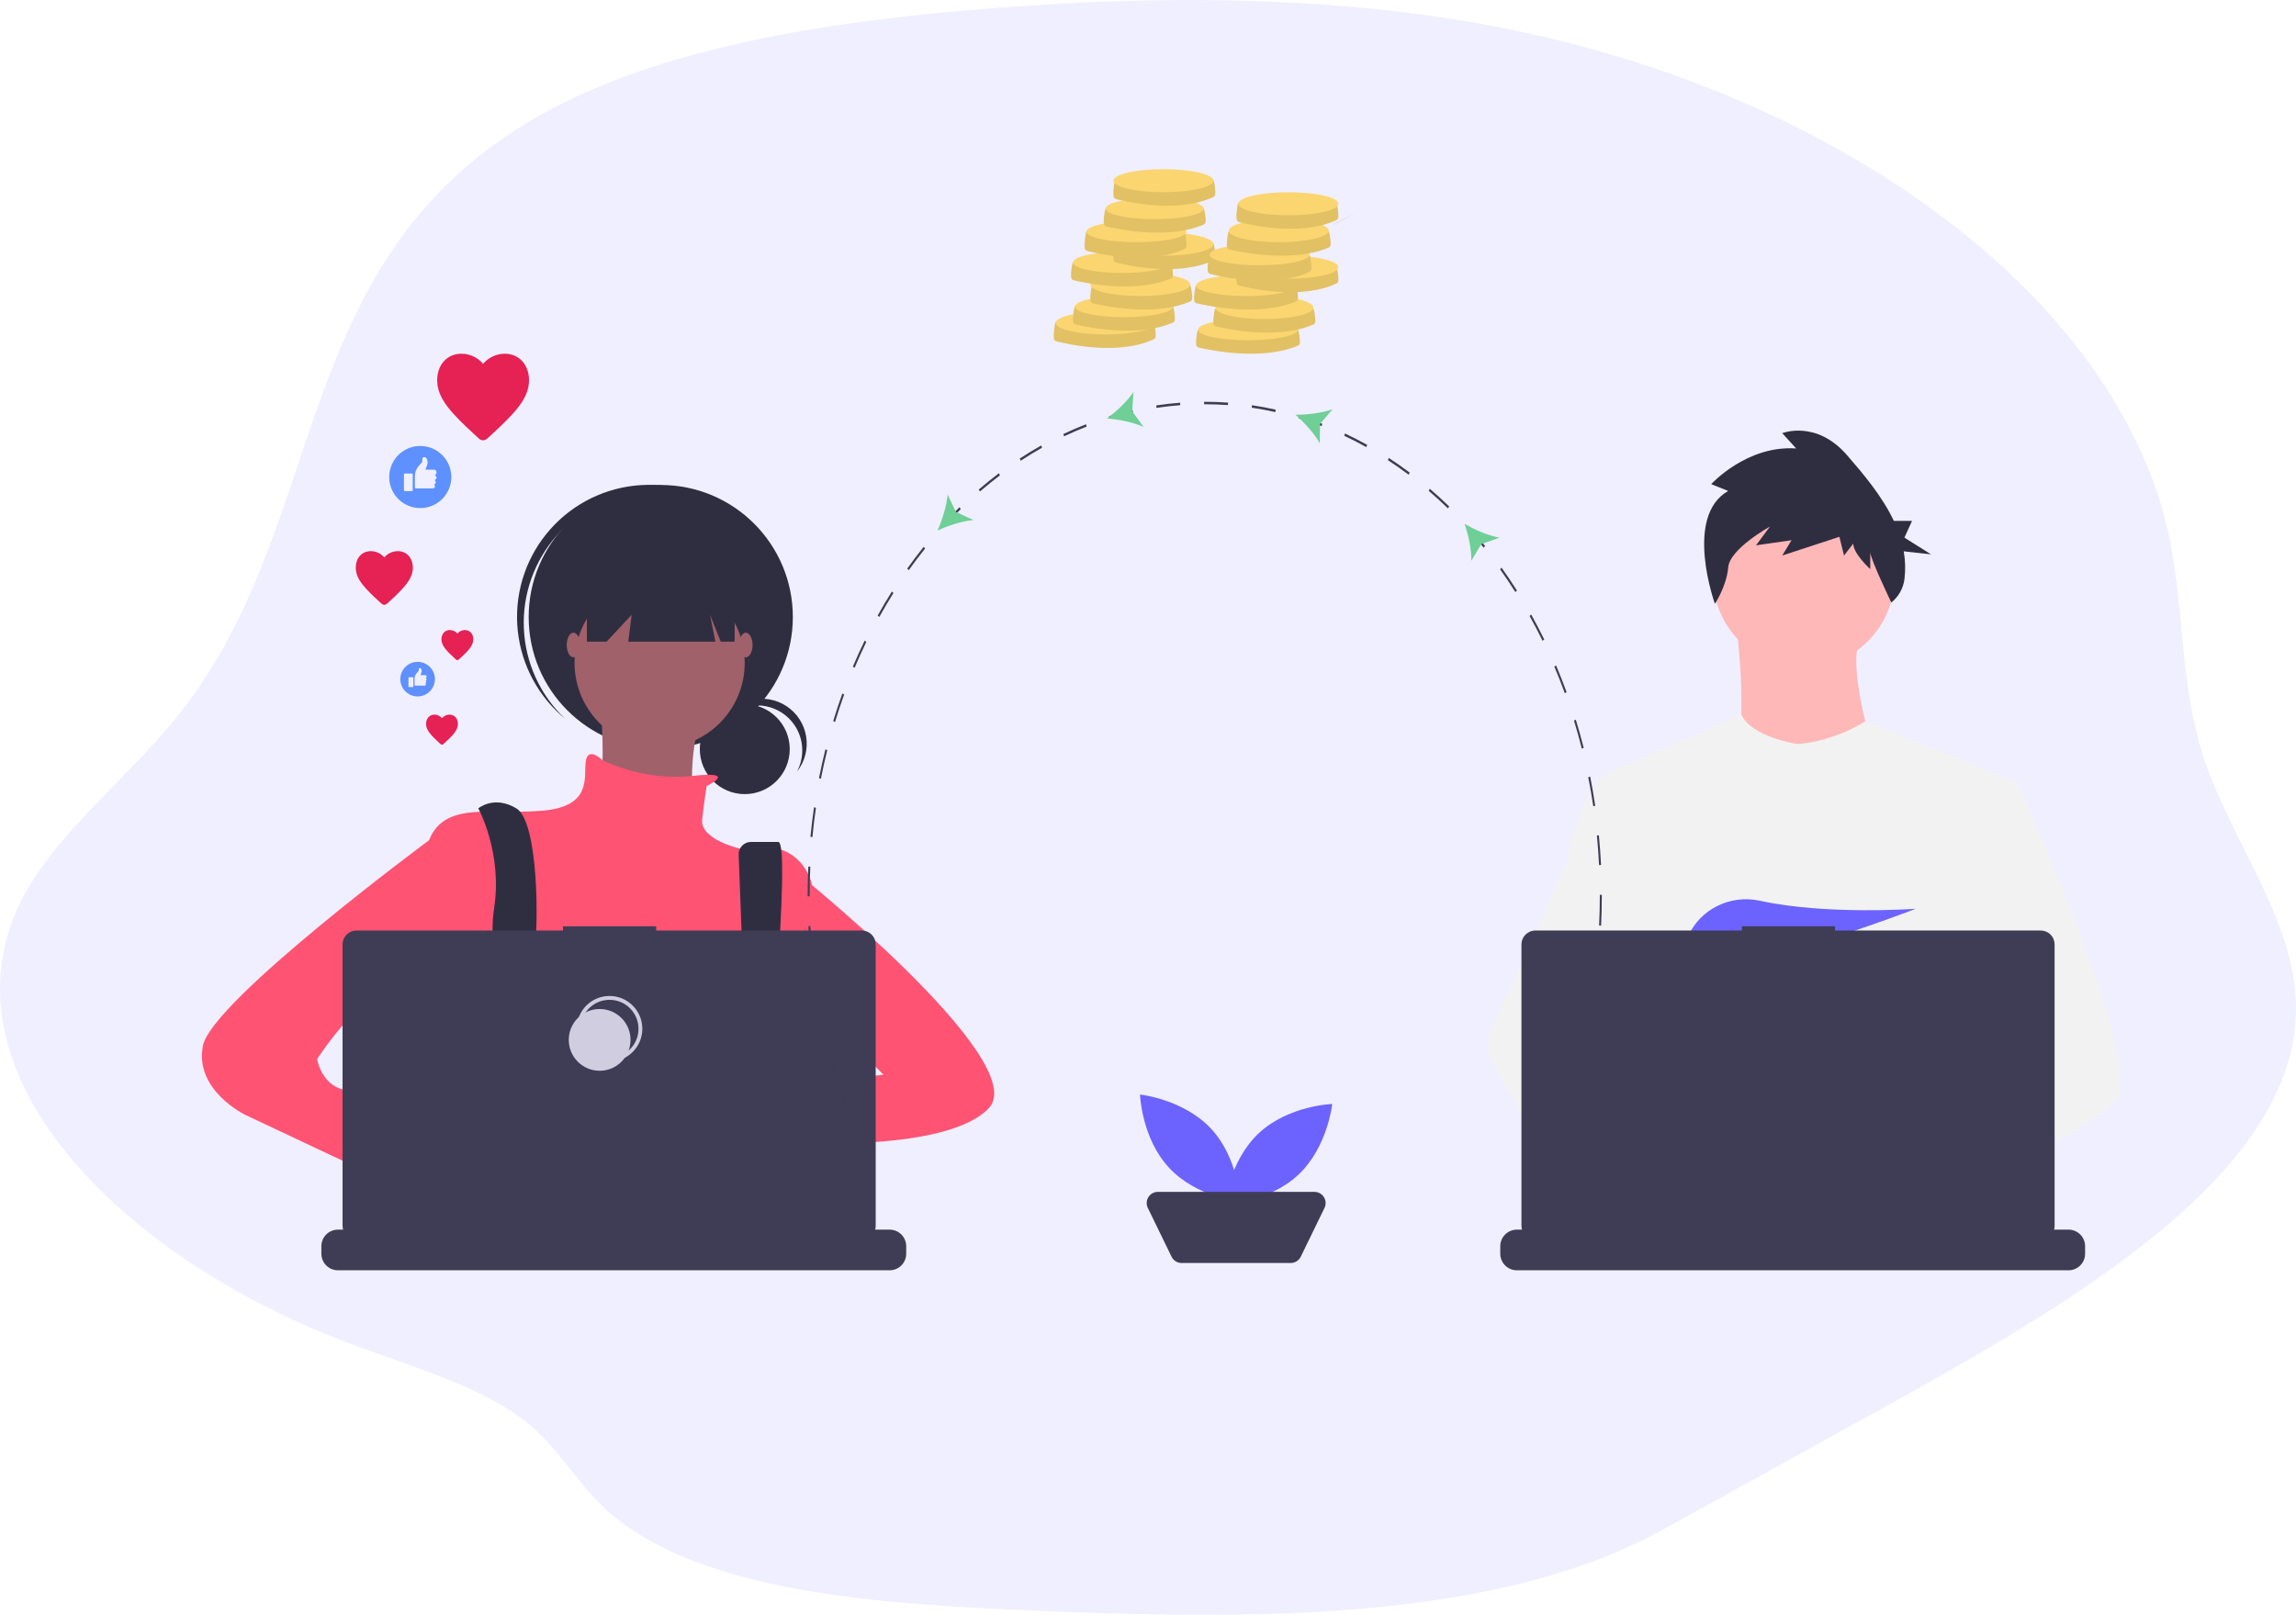
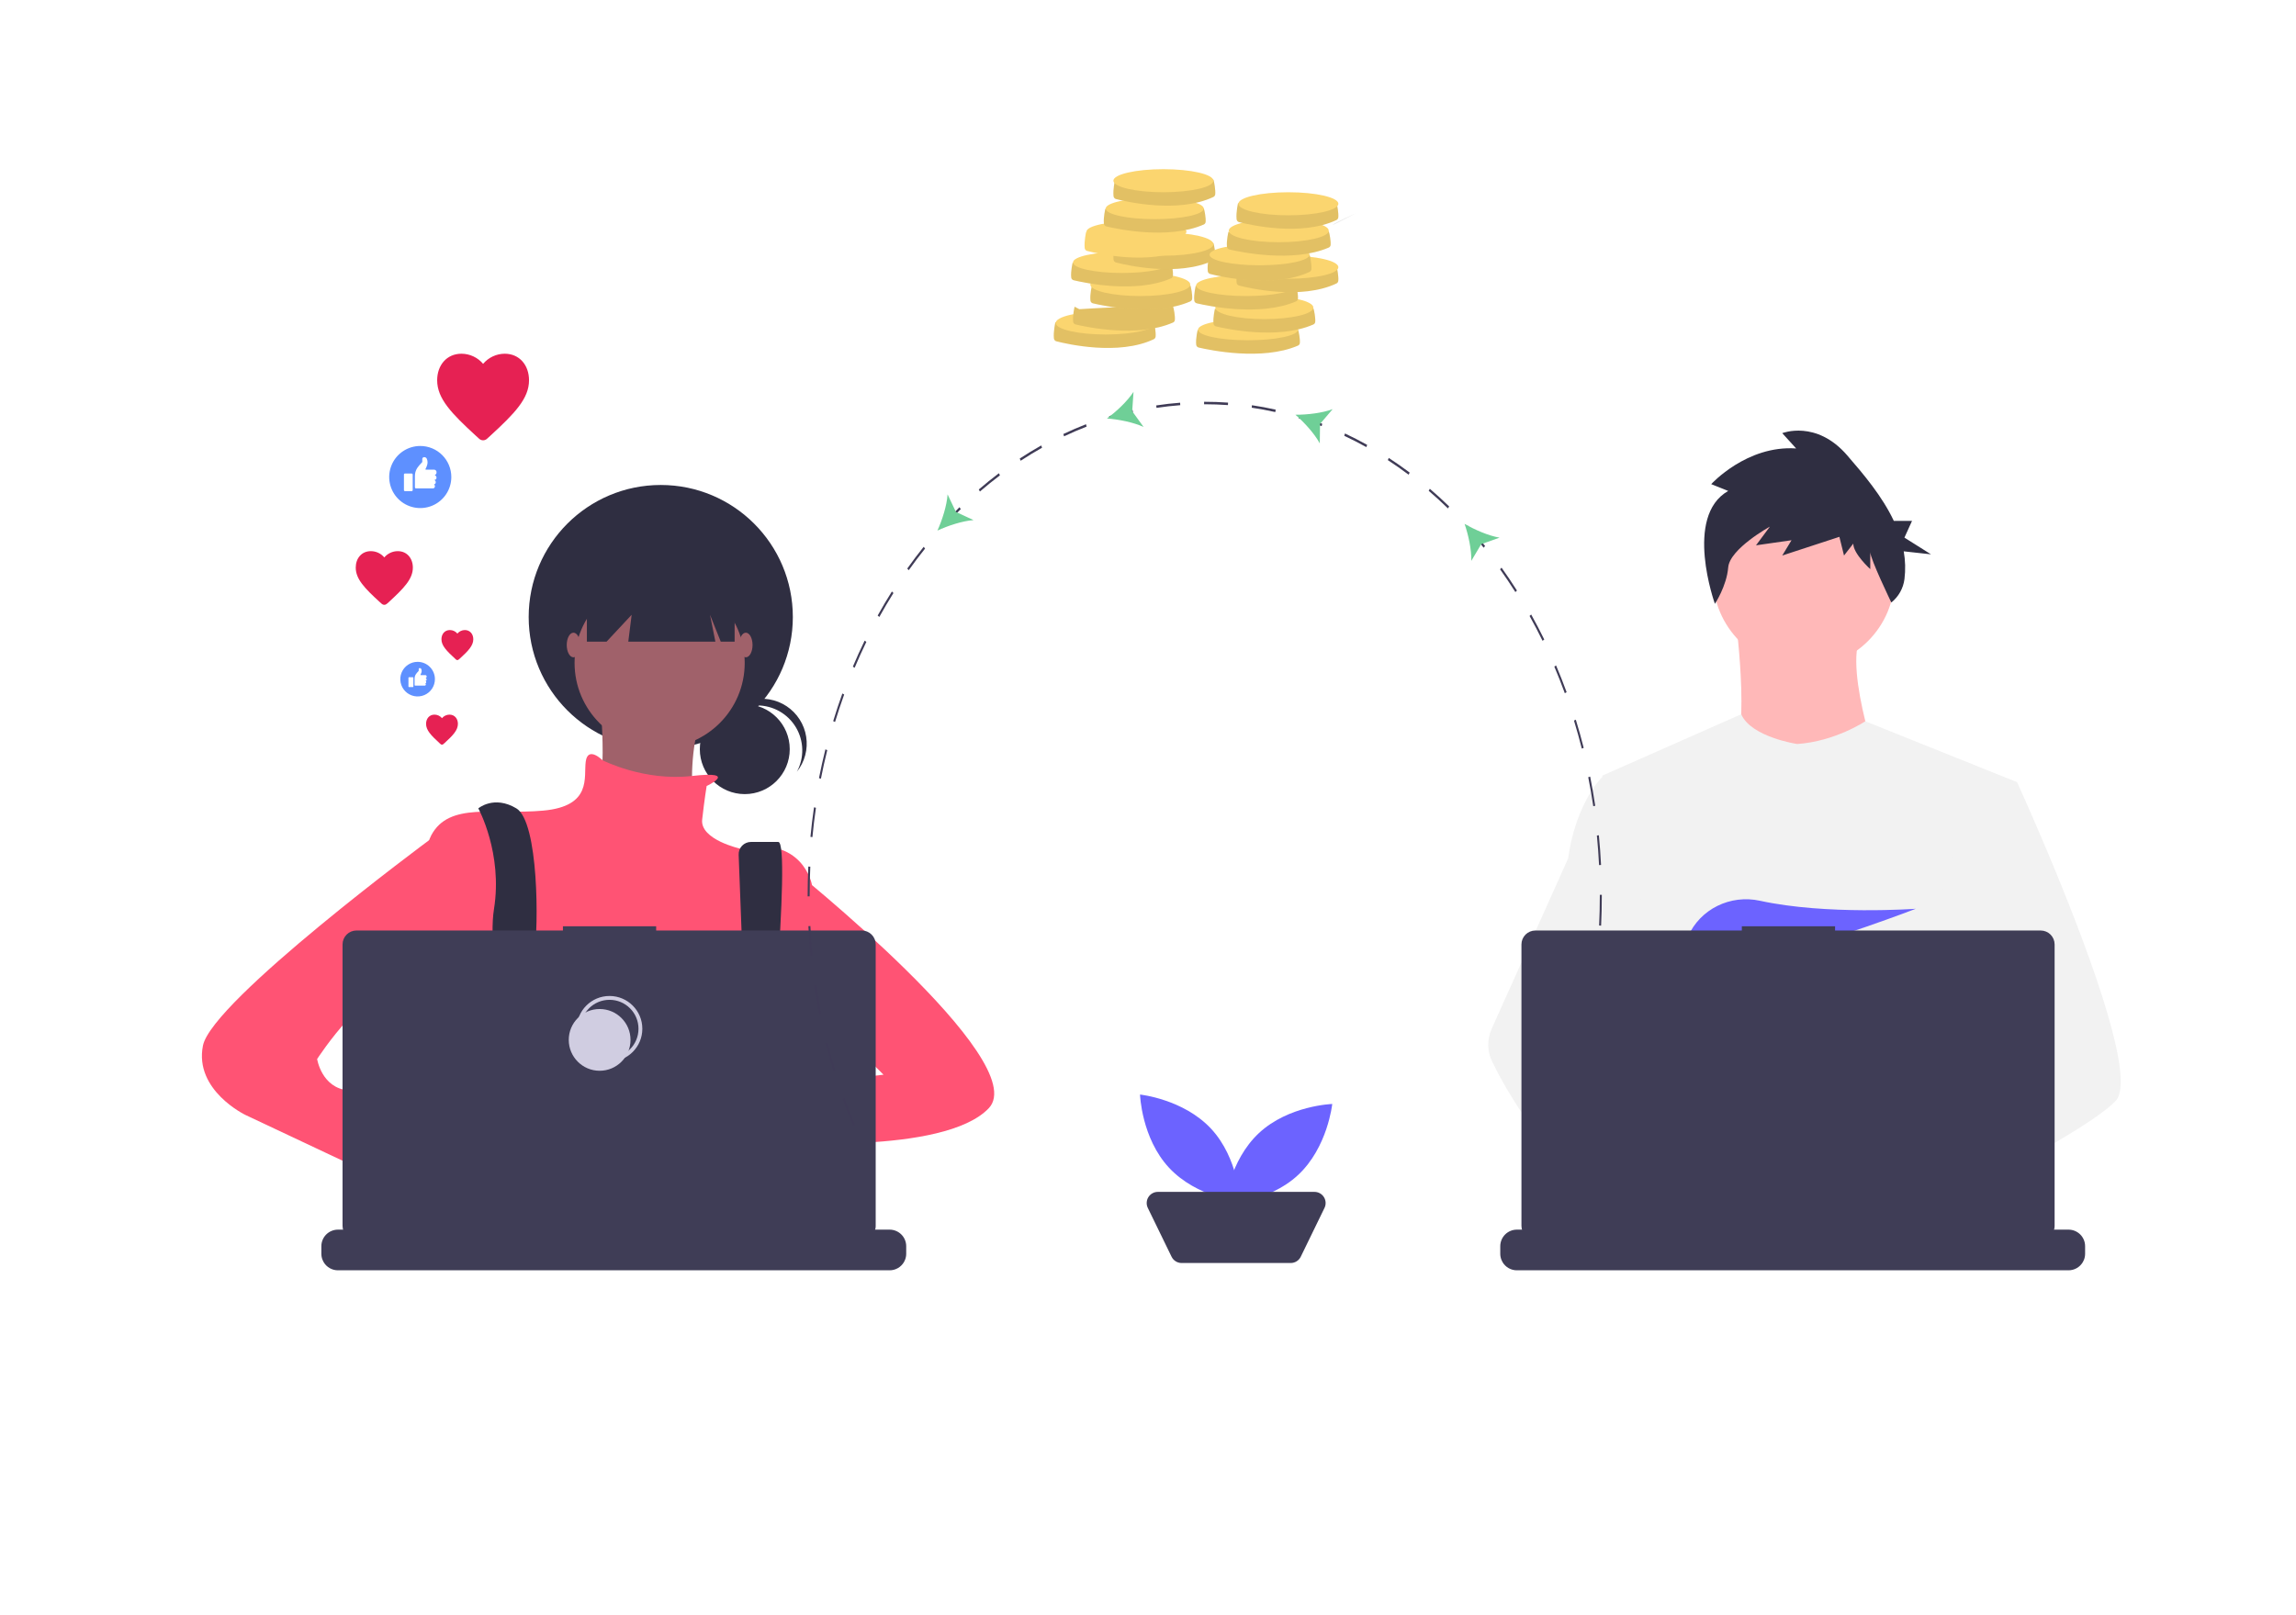
<svg xmlns="http://www.w3.org/2000/svg" width="1194" height="840" viewBox="0 0 1194 840" fill="none">
-   <path opacity="0.1" d="M1193.95 521.353C1196.67 603.385 1093.66 668.208 998.467 721.707C998.15 721.929 997.804 722.132 997.433 722.314L868.663 793.575C852.502 802.798 834.565 810.592 815.311 816.758C730.671 844.131 624.292 841.635 526.919 837.355C448.537 833.788 359.435 826.53 314.163 784.355C299.471 770.552 291.01 754.128 275.066 740.931C252.213 721.903 216.708 711.774 184.55 699.915C141.189 683.76 102.924 662.334 71.805 636.786C12.113 587.781 -18.25 525.454 11.651 467.372C12.113 466.391 12.685 465.392 13.256 464.394C31.484 431.563 66.853 404.1 91.747 373.195C171.926 274.168 148.473 139.314 274.713 63.488C335.901 26.752 420.84 12.486 503.032 5.352C588.815 -2.102 677.155 -3.047 760.952 10.827C932.817 39.057 1074.1 133.59 1117.93 245.742C1122.3 256.65 1125.66 267.721 1128 278.894C1135.97 316.896 1133.68 355.844 1145.74 393.4C1149.06 403.547 1153.33 413.498 1158.09 423.449C1173.46 455.798 1192.91 487.648 1193.95 521.353Z" fill="#6C63FF" />
  <path d="M629.792 587.133C644.167 602.56 644.91 625.233 644.91 625.233C644.91 625.233 622.345 622.896 607.97 607.469C593.594 592.043 592.851 569.369 592.851 569.369C592.851 569.369 615.416 571.707 629.792 587.133Z" fill="#6C63FF" />
  <path d="M675.049 611.212C659.623 625.588 636.949 626.331 636.949 626.331C636.949 626.331 639.287 603.766 654.713 589.39C670.14 575.014 692.813 574.271 692.813 574.271C692.813 574.271 690.476 596.836 675.049 611.212Z" fill="#6C63FF" />
  <path d="M671.215 656.997H614.476C613.388 656.997 612.321 656.691 611.398 656.114C610.476 655.536 609.734 654.711 609.258 653.732L596.904 628.339C596.474 627.454 596.275 626.475 596.328 625.492C596.38 624.51 596.681 623.557 597.203 622.723C597.725 621.889 598.45 621.201 599.31 620.724C600.171 620.247 601.139 619.997 602.123 619.997H683.569C684.553 619.997 685.52 620.247 686.381 620.724C687.242 621.201 687.967 621.889 688.489 622.723C689.011 623.557 689.312 624.51 689.364 625.492C689.416 626.475 689.218 627.454 688.787 628.339L676.434 653.732C675.958 654.711 675.216 655.536 674.293 656.114C673.37 656.691 672.304 656.997 671.215 656.997V656.997Z" fill="#3F3D56" />
  <path d="M938.028 347.31C964.12 347.31 985.271 326.159 985.271 300.067C985.271 273.975 964.12 252.823 938.028 252.823C911.936 252.823 890.784 273.975 890.784 300.067C890.784 326.159 911.936 347.31 938.028 347.31Z" fill="#FFB8B8" />
  <path d="M902.766 323.689C902.766 323.689 911.666 390.788 897.973 398.32C884.279 405.851 979.451 406.536 979.451 406.536C979.451 406.536 958.225 348.337 967.811 330.536L902.766 323.689Z" fill="#FFB8B8" />
  <path d="M1048.95 406.875L1041.03 442.917L1024.29 519.17L1023.79 523.346L1018.02 571.69L1014.18 603.807L1011.6 625.38C995.937 633.43 984.585 638.987 984.585 638.987C984.585 638.987 983.608 634.092 982.034 627.828C971.042 631.124 950.702 636.591 933.465 637.683C939.741 644.679 942.626 651.252 938.714 656.102C926.905 670.724 878.156 640.092 861.105 628.67C860.708 631.404 860.558 634.17 860.655 636.931L847.607 626.896L848.898 603.807L851.076 564.739L853.813 515.745C852.95 513.648 852.227 511.495 851.648 509.302C847.652 495.091 842.802 466.713 839.082 442.917C836.088 423.765 833.839 407.582 833.364 404.138C833.3 403.689 833.268 403.457 833.268 403.457L905.499 371.54C910.632 383.445 934.602 387.023 934.602 387.023C954.46 385.655 970.027 375.183 970.027 375.183L1048.95 406.875Z" fill="#F2F2F2" />
  <path d="M990.065 625.297C990.065 625.297 987.007 626.344 982.035 627.828C971.042 631.124 950.702 636.591 933.465 637.683C918.624 638.634 906.084 636.347 903.79 626.665C902.807 622.502 904.201 619.078 907.24 616.264C916.312 607.854 940.005 604.841 958.797 603.807C964.104 603.518 969.012 603.383 973.098 603.331C980.037 603.241 984.585 603.383 984.585 603.383L984.694 603.807L990.065 625.297Z" fill="#FFB8B8" />
  <path d="M898.725 255.379L889.892 251.842C889.892 251.842 908.361 231.508 934.059 233.277L926.831 225.32C926.831 225.32 944.498 218.247 960.559 236.813C969.001 246.573 978.77 258.045 984.859 270.968H994.319L990.371 279.661L1004.19 288.355L990.006 286.793C990.852 291.554 990.981 296.414 990.391 301.213C989.783 306.014 987.333 310.39 983.559 313.418V313.418C983.559 313.418 972.604 290.743 972.604 287.206V296.047C972.604 296.047 963.771 288.09 963.771 282.786L958.953 288.974L956.544 279.249L926.831 288.974L931.649 281.018L913.18 283.67L920.407 273.945C920.407 273.945 899.528 285.438 898.725 295.163C897.922 304.888 891.811 314.103 891.811 314.103C891.811 314.103 875.437 268.64 898.725 255.379Z" fill="#2F2E41" />
  <path d="M1100.3 572.57C1095.49 577.787 1083.56 585.644 1069.11 594.15C1063.73 597.311 1058 600.569 1052.16 603.807C1038.23 611.535 1023.64 619.193 1011.6 625.38C995.937 633.43 984.585 638.987 984.585 638.987C984.585 638.987 983.609 634.092 982.035 627.828C979.927 619.444 976.754 608.606 973.445 603.807C973.329 603.639 973.214 603.485 973.098 603.331C972.134 602.065 971.164 601.327 970.207 601.327L1018.02 571.69L1038.68 558.88L1023.79 523.346L1005.12 478.772L1016.39 442.917L1027.72 406.875H1048.95C1048.95 406.875 1055.97 422.217 1064.96 443.611C1066.31 446.81 1067.69 450.145 1069.11 453.588C1087.6 498.56 1110.65 561.36 1100.3 572.57Z" fill="#F2F2F2" />
  <path d="M938.714 656.102C926.905 670.725 878.156 640.092 861.105 628.67C857.392 626.183 855.182 624.609 855.182 624.609L870.78 603.807L875.721 597.221C875.721 597.221 880.141 599.566 886.675 603.383C886.912 603.524 887.15 603.665 887.394 603.807C893.029 607.115 900.102 611.439 907.24 616.264C917.089 622.926 927.047 630.526 933.465 637.683C939.741 644.679 942.626 651.252 938.714 656.102Z" fill="#FFB8B8" />
  <path d="M886.675 603.383C884.932 603.376 883.191 603.518 881.471 603.807C866.701 606.344 862.345 619.714 861.105 628.67C860.709 631.404 860.558 634.17 860.656 636.931L847.608 626.896L842.853 623.241C831.411 619.251 821.216 612.165 812.375 603.807C804.706 596.427 797.827 588.269 791.849 579.464C785.895 570.786 780.586 561.681 775.968 552.224C774.679 549.585 773.986 546.695 773.938 543.758C773.89 540.822 774.489 537.911 775.691 535.231L791.849 499.222L815.466 446.592C815.639 445.339 815.83 444.114 816.037 442.917C820.721 416.062 833.268 404.138 833.268 404.138H842.853L849.265 442.917L857.231 491.095L851.649 509.302L838.748 551.35L851.077 564.739L886.675 603.383Z" fill="#F2F2F2" />
  <path d="M897.524 491.133L905.719 500.693C908.763 500.113 911.942 499.431 915.217 498.665L912.863 491.133L918.618 497.847C953.309 489.315 996.308 472.726 996.308 472.726C996.308 472.726 949.886 476.13 915.225 468.558C899.889 465.207 884.11 472.809 877.817 487.19C874.159 495.549 874.734 502.791 887.707 502.791C892.091 502.716 896.462 502.305 900.783 501.561L897.524 491.133Z" fill="#6C63FF" />
  <path d="M1084.33 648.265V652.164C1084.33 653.235 1084.14 654.296 1083.75 655.293C1083.58 655.738 1083.37 656.167 1083.12 656.578C1082.36 657.863 1081.27 658.927 1079.97 659.666C1078.67 660.405 1077.2 660.793 1075.7 660.792H788.817C787.321 660.793 785.85 660.405 784.549 659.666C783.249 658.927 782.162 657.863 781.396 656.578C781.154 656.167 780.946 655.738 780.773 655.293C780.385 654.296 780.186 653.235 780.188 652.164V648.265C780.188 647.131 780.411 646.009 780.845 644.962C781.278 643.915 781.914 642.964 782.715 642.163C783.516 641.362 784.467 640.726 785.514 640.293C786.561 639.859 787.684 639.636 788.817 639.636H805.353V637.818C805.353 637.771 805.363 637.724 805.381 637.68C805.399 637.637 805.425 637.597 805.459 637.564C805.492 637.53 805.532 637.504 805.575 637.486C805.619 637.468 805.666 637.458 805.713 637.458H814.341C814.389 637.458 814.435 637.468 814.479 637.486C814.523 637.504 814.562 637.53 814.596 637.564C814.629 637.597 814.656 637.637 814.674 637.68C814.692 637.724 814.701 637.771 814.701 637.818V639.636H820.091V637.818C820.091 637.771 820.1 637.724 820.118 637.68C820.137 637.637 820.163 637.597 820.196 637.564C820.23 637.53 820.27 637.504 820.313 637.486C820.357 637.468 820.404 637.458 820.451 637.458H829.079C829.127 637.458 829.173 637.468 829.217 637.486C829.261 637.504 829.3 637.53 829.334 637.564C829.367 637.597 829.394 637.637 829.412 637.68C829.43 637.724 829.439 637.771 829.439 637.818V639.636H834.836V637.818C834.836 637.771 834.845 637.724 834.863 637.68C834.881 637.637 834.907 637.597 834.941 637.564C834.974 637.53 835.014 637.504 835.058 637.486C835.101 637.468 835.148 637.458 835.195 637.458H843.824C843.871 637.458 843.918 637.468 843.961 637.486C844.005 637.504 844.045 637.53 844.078 637.564C844.112 637.597 844.138 637.637 844.156 637.68C844.174 637.724 844.183 637.771 844.183 637.818V639.636H849.574V637.818C849.573 637.771 849.583 637.724 849.601 637.68C849.619 637.637 849.645 637.597 849.679 637.564C849.712 637.53 849.752 637.504 849.795 637.486C849.839 637.468 849.886 637.458 849.933 637.458H858.561C858.609 637.458 858.655 637.468 858.699 637.486C858.743 637.504 858.783 637.53 858.816 637.564C858.849 637.597 858.876 637.637 858.894 637.68C858.912 637.724 858.921 637.771 858.921 637.818V639.636H864.311V637.818C864.311 637.771 864.321 637.724 864.339 637.68C864.357 637.637 864.383 637.597 864.417 637.564C864.45 637.53 864.49 637.504 864.533 637.486C864.577 637.468 864.624 637.458 864.671 637.458H873.299C873.347 637.458 873.393 637.468 873.437 637.486C873.481 637.504 873.52 637.53 873.554 637.564C873.587 637.597 873.614 637.637 873.632 637.68C873.65 637.724 873.659 637.771 873.659 637.818V639.636H879.056V637.818C879.056 637.771 879.065 637.724 879.083 637.68C879.101 637.637 879.128 637.597 879.161 637.564C879.194 637.53 879.234 637.504 879.278 637.486C879.321 637.468 879.368 637.458 879.416 637.458H888.044C888.091 637.458 888.138 637.468 888.181 637.486C888.225 637.504 888.265 637.53 888.298 637.564C888.332 637.597 888.358 637.637 888.376 637.68C888.394 637.724 888.404 637.771 888.403 637.818V639.636H893.794V637.818C893.794 637.771 893.803 637.724 893.821 637.68C893.839 637.637 893.865 637.597 893.899 637.564C893.932 637.53 893.972 637.504 894.016 637.486C894.059 637.468 894.106 637.458 894.153 637.458H961.74C961.787 637.458 961.834 637.468 961.877 637.486C961.921 637.504 961.961 637.53 961.994 637.564C962.028 637.597 962.054 637.637 962.072 637.68C962.09 637.724 962.099 637.771 962.099 637.818V639.636H967.496V637.818C967.496 637.771 967.505 637.724 967.523 637.68C967.541 637.637 967.568 637.597 967.601 637.564C967.635 637.53 967.674 637.504 967.718 637.486C967.762 637.468 967.808 637.458 967.856 637.458H976.484C976.579 637.459 976.67 637.498 976.737 637.565C976.804 637.632 976.843 637.723 976.844 637.818V639.636H982.234V637.818C982.234 637.771 982.243 637.724 982.261 637.68C982.279 637.637 982.306 637.597 982.339 637.564C982.372 637.53 982.412 637.504 982.456 637.486C982.499 637.468 982.546 637.458 982.594 637.458H991.222C991.269 637.458 991.316 637.468 991.359 637.486C991.403 637.504 991.443 637.53 991.476 637.564C991.51 637.597 991.536 637.637 991.554 637.68C991.572 637.724 991.582 637.771 991.581 637.818V639.636H996.972V637.818C996.972 637.771 996.981 637.724 996.999 637.68C997.017 637.637 997.043 637.597 997.077 637.564C997.11 637.53 997.15 637.504 997.194 637.486C997.237 637.468 997.284 637.458 997.331 637.458H1005.96C1006.01 637.458 1006.05 637.468 1006.1 637.486C1006.14 637.504 1006.18 637.53 1006.21 637.564C1006.25 637.597 1006.27 637.637 1006.29 637.68C1006.31 637.724 1006.32 637.771 1006.32 637.818V639.636H1011.72V637.818C1011.72 637.771 1011.73 637.724 1011.74 637.68C1011.76 637.637 1011.79 637.597 1011.82 637.564C1011.85 637.53 1011.89 637.504 1011.94 637.486C1011.98 637.468 1012.03 637.458 1012.08 637.458H1020.7C1020.8 637.46 1020.89 637.498 1020.95 637.566C1021.02 637.633 1021.06 637.724 1021.06 637.818V639.636H1026.45V637.818C1026.45 637.771 1026.46 637.724 1026.48 637.68C1026.5 637.637 1026.53 637.597 1026.56 637.564C1026.59 637.53 1026.63 637.504 1026.68 637.486C1026.72 637.468 1026.77 637.458 1026.81 637.458H1035.44C1035.49 637.458 1035.54 637.468 1035.58 637.486C1035.62 637.504 1035.66 637.53 1035.7 637.564C1035.73 637.597 1035.76 637.637 1035.77 637.68C1035.79 637.724 1035.8 637.771 1035.8 637.818V639.636H1041.19V637.818C1041.19 637.771 1041.2 637.724 1041.22 637.68C1041.24 637.637 1041.26 637.597 1041.3 637.564C1041.33 637.53 1041.37 637.504 1041.41 637.486C1041.46 637.468 1041.5 637.458 1041.55 637.458H1050.18C1050.23 637.458 1050.27 637.468 1050.32 637.486C1050.36 637.504 1050.4 637.53 1050.43 637.564C1050.47 637.597 1050.49 637.637 1050.51 637.68C1050.53 637.724 1050.54 637.771 1050.54 637.818V639.636H1075.7C1076.84 639.636 1077.96 639.859 1079.01 640.293C1080.05 640.726 1081 641.362 1081.81 642.163C1082.61 642.964 1083.24 643.915 1083.68 644.962C1084.11 646.009 1084.33 647.131 1084.33 648.265V648.265Z" fill="#3F3D56" />
  <path d="M930.048 551.215C938.918 551.215 946.109 544.025 946.109 535.154C946.109 526.284 938.918 519.093 930.048 519.093C921.177 519.093 913.986 526.284 913.986 535.154C913.986 544.025 921.177 551.215 930.048 551.215Z" stroke="#D0CDE1" stroke-width="2" stroke-miterlimit="10" />
  <path d="M924.908 556.997C933.778 556.997 940.969 549.807 940.969 540.936C940.969 532.066 933.778 524.875 924.908 524.875C916.038 524.875 908.847 532.066 908.847 540.936C908.847 549.807 916.038 556.997 924.908 556.997Z" fill="#D0CDE1" />
  <path d="M387.311 413.085C400.225 413.085 410.694 402.616 410.694 389.702C410.694 376.788 400.225 366.32 387.311 366.32C374.397 366.32 363.929 376.788 363.929 389.702C363.929 402.616 374.397 413.085 387.311 413.085Z" fill="#2F2E41" />
  <path d="M393.826 366.963C397.872 366.964 401.85 368.014 405.369 370.012C408.888 372.01 411.828 374.887 413.902 378.362C415.977 381.836 417.114 385.79 417.203 389.835C417.292 393.881 416.329 397.881 414.409 401.443C416.437 398.906 417.913 395.976 418.745 392.837C419.577 389.698 419.746 386.421 419.241 383.213C418.736 380.006 417.569 376.939 415.813 374.207C414.058 371.476 411.752 369.14 409.044 367.349C406.336 365.558 403.284 364.351 400.083 363.804C396.883 363.258 393.603 363.384 390.454 364.175C387.305 364.966 384.355 366.404 381.793 368.398C379.23 370.392 377.111 372.898 375.57 375.756C377.756 373.012 380.533 370.796 383.693 369.274C386.854 367.751 390.317 366.962 393.826 366.963V366.963Z" fill="#2F2E41" />
  <path d="M343.618 389.653C381.552 389.653 412.304 358.901 412.304 320.966C412.304 283.032 381.552 252.28 343.618 252.28C305.684 252.28 274.932 283.032 274.932 320.966C274.932 358.901 305.684 389.653 343.618 389.653Z" fill="#2F2E41" />
-   <path d="M289.71 278.35C301.546 265.039 318.089 256.848 335.85 255.504C353.61 254.16 371.198 259.769 384.901 271.148C384.339 270.614 383.783 270.075 383.2 269.557C369.585 257.453 351.72 251.254 333.535 252.323C315.349 253.392 298.333 261.641 286.23 275.256C274.127 288.87 267.928 306.735 268.996 324.921C270.065 343.106 278.314 360.122 291.929 372.225C292.513 372.744 293.112 373.233 293.708 373.728C280.803 361.452 273.173 344.643 272.427 326.847C271.681 309.052 277.878 291.662 289.71 278.35V278.35Z" fill="#2F2E41" />
  <path d="M343.036 389.071C367.468 389.071 387.274 369.264 387.274 344.832C387.274 320.4 367.468 300.593 343.036 300.593C318.603 300.593 298.797 320.4 298.797 344.832C298.797 369.264 318.603 389.071 343.036 389.071Z" fill="#A0616A" />
  <path d="M311.603 358.802C311.603 358.802 317.424 412.354 308.11 418.175C298.797 423.996 361.662 432.145 361.662 432.145C361.662 432.145 352.349 373.936 375.632 358.802L311.603 358.802Z" fill="#A0616A" />
  <path d="M367.483 408.861C367.483 408.861 384.818 400.767 359.852 403.65C334.886 406.533 313.346 395.473 313.346 395.473C313.346 395.473 305.782 387.906 304.618 396.056C303.454 404.205 308.11 419.339 282.498 421.667C256.887 423.996 233.603 417.011 224.29 434.473C214.976 451.936 219.633 527.607 219.633 527.607C219.633 527.607 237.096 590.473 251.066 599.786C265.036 609.1 387.274 596.294 387.274 596.294L422.199 533.428V460.085C422.199 460.085 417.543 434.473 384.946 441.458C384.946 441.458 363.991 436.802 365.155 426.324C366.319 415.847 367.483 408.861 367.483 408.861Z" fill="#FF5374" />
  <path d="M255.686 644.275C256.405 641.14 256.887 639.367 256.887 639.367L256.514 636.816L252.679 610.771L251.066 599.785C265.033 593.964 268.528 567.187 268.528 567.187L269.055 566.872L271.439 565.446V565.439L279.996 560.306L280.17 560.203L283.626 562.503L290.648 567.187C299.854 574.056 310.392 578.929 321.588 581.495C332.784 584.06 344.392 584.261 355.671 582.085C360.92 581.186 366.053 579.703 370.974 577.665L387.909 572.018L388.436 571.845L388.956 571.922L398.889 573.425L399.068 573.457L399.891 573.579L397.591 589.48L394.257 612.589C403.065 617.253 410.896 626.016 417.745 636.816C419.261 639.206 420.73 641.692 422.152 644.275C424.002 647.616 425.769 651.091 427.452 654.65C427.658 655.074 427.857 655.505 428.056 655.935C428.705 657.329 429.347 658.736 429.97 660.15H252.602C252.833 658.73 253.064 657.374 253.289 656.07C253.301 656.026 253.31 655.981 253.315 655.935C253.399 655.499 253.476 655.074 253.546 654.65C254.33 650.41 255.088 646.87 255.686 644.275Z" fill="#2F2E41" />
  <path d="M248.737 420.503C248.737 420.503 261.543 443.787 256.887 472.891C252.23 501.995 270.857 574.174 270.857 574.174L284.827 570.682C284.827 570.682 275.513 510.145 277.842 496.175C280.17 482.204 280.17 427.488 268.528 420.503C256.887 413.518 248.737 420.503 248.737 420.503Z" fill="#2F2E41" />
  <path d="M384.127 444.699L389.02 573.592L398.333 579.413C398.333 579.413 411.721 437.966 404.736 437.966H390.524C389.655 437.966 388.795 438.143 387.997 438.485C387.198 438.828 386.478 439.33 385.88 439.959C385.281 440.589 384.817 441.334 384.516 442.149C384.215 442.964 384.082 443.832 384.127 444.699V444.699Z" fill="#2F2E41" />
  <path d="M277.259 571.264C280.474 571.264 283.08 568.658 283.08 565.443C283.08 562.228 280.474 559.622 277.259 559.622C274.045 559.622 271.438 562.228 271.438 565.443C271.438 568.658 274.045 571.264 277.259 571.264Z" fill="#6C63FF" />
  <path d="M393.677 577.085C396.892 577.085 399.498 574.479 399.498 571.264C399.498 568.049 396.892 565.443 393.677 565.443C390.463 565.443 387.856 568.049 387.856 571.264C387.856 574.479 390.463 577.085 393.677 577.085Z" fill="#6C63FF" />
  <path d="M305.2 289.533V333.772H315.445L328.483 319.802L326.737 333.772H372.024L369.23 319.802L374.818 333.772H382.035V289.533H305.2Z" fill="#2F2E41" />
  <path d="M298.215 341.921C300.144 341.921 301.708 339.055 301.708 335.518C301.708 331.982 300.144 329.115 298.215 329.115C296.286 329.115 294.723 331.982 294.723 335.518C294.723 339.055 296.286 341.921 298.215 341.921Z" fill="#A0616A" />
  <path d="M387.856 341.921C389.785 341.921 391.348 339.055 391.348 335.518C391.348 331.982 389.785 329.115 387.856 329.115C385.927 329.115 384.363 331.982 384.363 335.518C384.363 339.055 385.927 341.921 387.856 341.921Z" fill="#A0616A" />
  <path d="M411.722 570.682C411.722 570.682 358.752 560.786 355.26 578.249C351.767 595.711 414.051 588.144 414.051 588.144L411.722 570.682Z" fill="#A0616A" />
  <path d="M410.557 450.772C410.557 450.772 537.452 552.055 514.169 576.503C490.885 600.95 402.408 593.965 402.408 593.965L408.229 564.861L459.453 559.04L433.841 533.428L410.557 535.756V450.772Z" fill="#FF5374" />
  <path d="M223.126 619.577L239.424 632.383C239.424 632.383 251.066 668.472 268.529 657.995C285.991 647.517 252.23 610.264 252.23 610.264L232.439 603.279L223.126 619.577Z" fill="#A0616A" />
  <path d="M239.424 432.145L223.17 437.037C223.17 437.037 110.201 520.622 105.544 543.906C100.887 567.189 127.663 579.995 127.663 579.995L228.946 627.726L239.424 599.786L191.693 575.339C191.693 575.339 195.185 568.353 181.215 567.189C167.245 566.025 164.917 550.891 164.917 550.891C164.917 550.891 192.857 507.816 207.991 517.13C223.126 526.443 227.782 533.428 227.782 533.428L239.424 432.145Z" fill="#FF5374" />
  <path d="M471.261 648.265V652.164C471.263 653.235 471.065 654.296 470.677 655.293C470.504 655.738 470.296 656.167 470.053 656.578C469.288 657.863 468.201 658.927 466.9 659.666C465.6 660.405 464.129 660.793 462.633 660.792H175.745C174.249 660.793 172.779 660.405 171.478 659.666C170.177 658.927 169.091 657.863 168.325 656.578C168.083 656.167 167.874 655.738 167.702 655.293C167.313 654.296 167.115 653.235 167.117 652.164V648.265C167.117 647.131 167.34 646.009 167.773 644.962C168.207 643.915 168.842 642.964 169.644 642.163C170.445 641.362 171.396 640.726 172.443 640.293C173.49 639.859 174.612 639.636 175.745 639.636H192.282V637.818C192.282 637.771 192.291 637.724 192.309 637.68C192.327 637.637 192.354 637.597 192.387 637.564C192.421 637.53 192.46 637.504 192.504 637.486C192.548 637.468 192.595 637.458 192.642 637.458H201.27C201.317 637.458 201.364 637.468 201.408 637.486C201.451 637.504 201.491 637.53 201.525 637.564C201.558 637.597 201.585 637.637 201.603 637.68C201.621 637.724 201.63 637.771 201.63 637.818V639.636H207.02V637.818C207.02 637.771 207.029 637.724 207.047 637.68C207.065 637.637 207.092 637.597 207.125 637.564C207.159 637.53 207.198 637.504 207.242 637.486C207.286 637.468 207.332 637.458 207.38 637.458H216.008C216.055 637.458 216.102 637.468 216.146 637.486C216.189 637.504 216.229 637.53 216.262 637.564C216.296 637.597 216.322 637.637 216.34 637.68C216.358 637.724 216.368 637.771 216.368 637.818V639.636H221.764V637.818C221.764 637.771 221.774 637.724 221.792 637.68C221.81 637.637 221.836 637.597 221.87 637.564C221.903 637.53 221.943 637.504 221.986 637.486C222.03 637.468 222.077 637.458 222.124 637.458H230.752C230.8 637.458 230.846 637.468 230.89 637.486C230.934 637.504 230.973 637.53 231.007 637.564C231.04 637.597 231.067 637.637 231.085 637.68C231.103 637.724 231.112 637.771 231.112 637.818V639.636H236.502V637.818C236.502 637.771 236.511 637.724 236.529 637.68C236.548 637.637 236.574 637.597 236.607 637.564C236.641 637.53 236.681 637.504 236.724 637.486C236.768 637.468 236.815 637.458 236.862 637.458H245.49C245.537 637.458 245.584 637.468 245.628 637.486C245.672 637.504 245.711 637.53 245.745 637.564C245.778 637.597 245.805 637.637 245.823 637.68C245.841 637.724 245.85 637.771 245.85 637.818V639.636H251.24V637.818C251.24 637.771 251.249 637.724 251.267 637.68C251.285 637.637 251.312 637.597 251.345 637.564C251.379 637.53 251.418 637.504 251.462 637.486C251.506 637.468 251.553 637.458 251.6 637.458H260.228C260.275 637.458 260.322 637.468 260.366 637.486C260.409 637.504 260.449 637.53 260.483 637.564C260.516 637.597 260.543 637.637 260.561 637.68C260.579 637.724 260.588 637.771 260.588 637.818V639.636H265.984V637.818C265.984 637.771 265.994 637.724 266.012 637.68C266.03 637.637 266.056 637.597 266.09 637.564C266.123 637.53 266.163 637.504 266.206 637.486C266.25 637.468 266.297 637.458 266.344 637.458H274.972C275.02 637.458 275.066 637.468 275.11 637.486C275.154 637.504 275.193 637.53 275.227 637.564C275.26 637.597 275.287 637.637 275.305 637.68C275.323 637.724 275.332 637.771 275.332 637.818V639.636H280.722V637.818C280.722 637.771 280.732 637.724 280.75 637.68C280.768 637.637 280.794 637.597 280.828 637.564C280.861 637.53 280.901 637.504 280.944 637.486C280.988 637.468 281.035 637.458 281.082 637.458H348.668C348.715 637.458 348.762 637.468 348.806 637.486C348.85 637.504 348.889 637.53 348.923 637.564C348.956 637.597 348.983 637.637 349.001 637.68C349.019 637.724 349.028 637.771 349.028 637.818V639.636H354.425V637.818C354.424 637.771 354.434 637.724 354.452 637.68C354.47 637.637 354.496 637.597 354.53 637.564C354.563 637.53 354.603 637.504 354.647 637.486C354.69 637.468 354.737 637.458 354.784 637.458H363.412C363.508 637.459 363.599 637.498 363.666 637.565C363.733 637.632 363.771 637.723 363.772 637.818V639.636H369.162V637.818C369.162 637.771 369.172 637.724 369.19 637.68C369.208 637.637 369.234 637.597 369.268 637.564C369.301 637.53 369.341 637.504 369.384 637.486C369.428 637.468 369.475 637.458 369.522 637.458H378.15C378.198 637.458 378.244 637.468 378.288 637.486C378.332 637.504 378.371 637.53 378.405 637.564C378.438 637.597 378.465 637.637 378.483 637.68C378.501 637.724 378.51 637.771 378.51 637.818V639.636H383.9V637.818C383.9 637.771 383.909 637.724 383.928 637.68C383.946 637.637 383.972 637.597 384.006 637.564C384.039 637.53 384.079 637.504 384.122 637.486C384.166 637.468 384.213 637.458 384.26 637.458H392.888C392.935 637.458 392.982 637.468 393.026 637.486C393.07 637.504 393.109 637.53 393.143 637.564C393.176 637.597 393.203 637.637 393.221 637.68C393.239 637.724 393.248 637.771 393.248 637.818V639.636H398.645V637.818C398.645 637.771 398.654 637.724 398.672 637.68C398.69 637.637 398.716 637.597 398.75 637.564C398.783 637.53 398.823 637.504 398.867 637.486C398.91 637.468 398.957 637.458 399.004 637.458H407.633C407.727 637.46 407.817 637.498 407.883 637.566C407.95 637.633 407.986 637.724 407.986 637.818V639.636H413.383V637.818C413.382 637.771 413.392 637.724 413.41 637.68C413.428 637.637 413.454 637.597 413.488 637.564C413.521 637.53 413.561 637.504 413.605 637.486C413.648 637.468 413.695 637.458 413.742 637.458H422.37C422.418 637.458 422.465 637.468 422.508 637.486C422.552 637.504 422.592 637.53 422.625 637.564C422.658 637.597 422.685 637.637 422.703 637.68C422.721 637.724 422.73 637.771 422.73 637.818V639.636H428.12V637.818C428.12 637.771 428.13 637.724 428.148 637.68C428.166 637.637 428.192 637.597 428.226 637.564C428.259 637.53 428.299 637.504 428.342 637.486C428.386 637.468 428.433 637.458 428.48 637.458H437.108C437.156 637.458 437.202 637.468 437.246 637.486C437.29 637.504 437.33 637.53 437.363 637.564C437.396 637.597 437.423 637.637 437.441 637.68C437.459 637.724 437.468 637.771 437.468 637.818V639.636H462.633C463.766 639.636 464.888 639.859 465.935 640.293C466.982 640.726 467.933 641.362 468.735 642.163C469.536 642.964 470.171 643.915 470.605 644.962C471.038 646.009 471.261 647.131 471.261 648.265V648.265Z" fill="#3F3D56" />
  <path d="M448.16 484.031H341.229V481.827H292.742V484.031H185.369C183.451 484.031 181.611 484.793 180.254 486.15C178.898 487.506 178.136 489.346 178.136 491.264V637.687C178.136 639.605 178.898 641.445 180.254 642.802C181.611 644.158 183.451 644.92 185.369 644.92H448.16C450.079 644.92 451.919 644.158 453.275 642.802C454.631 641.445 455.394 639.605 455.394 637.687V491.264C455.394 489.346 454.631 487.506 453.275 486.15C451.919 484.793 450.079 484.031 448.16 484.031V484.031Z" fill="#3F3D56" />
  <path d="M316.974 551.212C325.845 551.212 333.036 544.021 333.036 535.151C333.036 526.281 325.845 519.09 316.974 519.09C308.104 519.09 300.913 526.281 300.913 535.151C300.913 544.021 308.104 551.212 316.974 551.212Z" stroke="#D0CDE1" stroke-width="2" stroke-miterlimit="10" />
  <path d="M311.835 556.995C320.705 556.995 327.896 549.804 327.896 540.933C327.896 532.063 320.705 524.872 311.835 524.872C302.964 524.872 295.773 532.063 295.773 540.933C295.773 549.804 302.964 556.995 311.835 556.995Z" fill="#D0CDE1" />
  <path d="M803.236 598.995L802.353 598.328C804.49 593.938 806.547 589.41 808.465 584.871L809.381 585.47C807.451 590.03 805.387 594.58 803.236 598.995ZM443.68 585.608C441.753 581.054 439.913 576.368 438.213 571.682L439.155 571.151C440.848 575.814 442.678 580.476 444.596 585.007L443.68 585.608ZM814.854 571.502L813.91 570.973C815.609 566.276 817.21 561.473 818.668 556.681L819.637 557.139C818.17 561.95 816.56 566.782 814.853 571.499L814.854 571.502ZM433.434 557.374C431.961 552.557 430.589 547.623 429.355 542.708L430.343 542.323C431.571 547.213 432.936 552.123 434.401 556.914L433.434 557.374ZM823.712 542.443L822.724 542.06C823.947 537.163 825.066 532.159 826.047 527.183L827.052 527.489C826.065 532.491 824.942 537.522 823.712 542.442V542.443ZM426.002 527.758C425.011 522.761 424.131 517.657 423.385 512.584L424.403 512.352C425.146 517.399 426.022 522.478 427.007 527.449L426.002 527.758ZM829.657 512.311L828.638 512.079C829.374 507.039 829.997 501.903 830.485 496.812L831.512 496.966C831.022 502.081 830.397 507.249 829.657 512.311ZM421.511 497.242C421.014 492.133 420.635 486.934 420.387 481.787L421.42 481.709C421.669 486.829 422.046 492.003 422.544 497.086L421.511 497.242ZM832.63 481.509L831.597 481.433C831.838 476.322 831.965 471.13 831.965 465.998V465.454H833V465.998C833 471.155 832.876 476.373 832.63 481.509ZM421.035 466.272H420V465.999C420 460.931 420.12 455.805 420.357 450.762L421.389 450.838C421.154 455.856 421.034 460.957 421.034 466L421.035 466.272ZM831.57 450.019C831.316 444.893 830.934 439.719 830.436 434.643L831.463 434.487C831.964 439.589 832.346 444.788 832.603 449.94L831.57 450.019ZM422.485 435.457L421.457 435.305C421.947 430.188 422.568 425.024 423.304 419.957L424.323 420.186C423.59 425.228 422.972 430.366 422.485 435.457ZM828.558 419.38C827.808 414.326 826.928 409.247 825.94 404.289L826.944 403.979C827.938 408.966 828.823 414.073 829.576 419.149L828.558 419.38ZM426.902 405.079L425.897 404.773C426.879 399.776 427.998 394.739 429.224 389.816L430.213 390.197C428.993 395.094 427.878 400.102 426.902 405.079ZM822.591 389.417C821.36 384.526 819.99 379.618 818.521 374.826L819.485 374.367C820.962 379.179 822.339 384.112 823.581 389.029L822.591 389.417ZM434.254 375.566L433.285 375.111C434.751 370.29 436.356 365.456 438.057 360.744L439.001 361.273C437.308 365.961 435.711 370.77 434.254 375.566ZM813.755 360.599C812.059 355.938 810.222 351.279 808.302 346.75L809.218 346.151C811.15 350.701 812.992 355.384 814.697 360.07L813.755 360.599ZM444.435 347.37L443.518 346.77C445.439 342.212 447.502 337.659 449.65 333.237L450.533 333.904C448.4 338.304 446.347 342.835 444.435 347.37ZM802.183 333.333C800.047 328.964 797.773 324.61 795.424 320.396L796.275 319.661C798.636 323.898 800.921 328.272 803.067 332.665L802.183 333.333ZM457.276 320.925L456.424 320.193C458.773 315.956 461.261 311.748 463.817 307.683L464.632 308.477C462.094 312.522 459.616 316.71 457.276 320.925ZM788.05 307.983C785.499 303.953 782.821 299.97 780.088 296.142L780.862 295.286C783.608 299.131 786.3 303.135 788.863 307.187L788.05 307.983ZM472.578 296.608L471.803 295.753C474.546 291.895 477.424 288.09 480.345 284.444L481.078 285.353C478.167 288.982 475.308 292.768 472.578 296.608ZM771.572 284.915C768.647 281.289 765.604 277.731 762.524 274.342L763.209 273.377C766.304 276.783 769.364 280.358 772.302 284.003L771.572 284.915ZM490.103 274.754L489.415 273.791C492.504 270.375 495.723 267.027 498.981 263.839L499.623 264.851C496.383 268.023 493.177 271.355 490.103 274.754ZM752.982 264.461C749.738 261.302 746.372 258.224 742.975 255.311L743.564 254.25C746.977 257.178 750.36 260.272 753.618 263.445L752.982 264.461ZM509.597 255.678L509.007 254.618C512.409 251.685 515.925 248.843 519.46 246.172L519.997 247.272C516.48 249.929 512.982 252.757 509.597 255.677V255.678ZM732.543 246.928C729.01 244.273 725.369 241.722 721.722 239.342L722.203 238.201C725.87 240.593 729.529 243.157 733.08 245.824L732.543 246.928ZM530.781 239.668L530.299 238.529C533.957 236.13 537.72 233.831 541.486 231.716L541.912 232.889C538.165 234.998 534.421 237.278 530.782 239.668H530.781ZM710.55 232.588C706.783 230.489 702.921 228.5 699.063 226.692L699.429 225.486C703.304 227.307 707.188 229.302 710.974 231.417L710.55 232.588ZM553.35 226.967L552.981 225.768C556.853 223.932 560.818 222.222 564.765 220.685L565.074 221.914C561.144 223.439 557.199 225.141 553.347 226.967H553.35ZM687.303 221.671C683.368 220.155 679.343 218.772 675.344 217.558L675.589 216.307C679.604 217.526 683.653 218.917 687.609 220.44L687.303 221.671ZM577.021 217.753L576.772 216.503C580.792 215.265 584.894 214.167 588.963 213.238L589.15 214.505C585.102 215.429 581.021 216.523 577.024 217.754L577.021 217.753ZM663.207 214.355C659.161 213.446 655.033 212.679 650.936 212.075L651.057 210.796C655.175 211.403 659.324 212.173 663.391 213.087L663.207 214.355ZM601.415 212.173L601.289 210.894C605.392 210.272 609.569 209.795 613.707 209.483L613.769 210.768C609.653 211.081 605.498 211.552 601.415 212.167V212.173ZM638.575 210.722C634.577 210.434 630.516 210.288 626.5 210.288H626.171V209H626.5C630.535 209 634.618 209.147 638.634 209.437L638.575 210.722Z" fill="#3F3B56" />
  <path d="M1061.23 484.034H954.301V481.83H905.814V484.034H798.441C797.491 484.034 796.551 484.221 795.673 484.585C794.796 484.948 793.998 485.481 793.327 486.153C792.655 486.825 792.122 487.622 791.759 488.499C791.395 489.377 791.208 490.318 791.208 491.267V637.69C791.208 639.608 791.97 641.448 793.327 642.805C794.683 644.161 796.523 644.923 798.441 644.923H1061.23C1063.15 644.923 1064.99 644.161 1066.35 642.805C1067.7 641.448 1068.47 639.608 1068.47 637.69V491.267C1068.47 490.318 1068.28 489.377 1067.92 488.499C1067.55 487.622 1067.02 486.825 1066.35 486.153C1065.68 485.481 1064.88 484.948 1064 484.585C1063.12 484.221 1062.18 484.034 1061.23 484.034V484.034Z" fill="#3F3D56" />
  <path d="M761.626 272.496C766.861 275.552 774.109 278.712 779.825 279.674L770.294 283.054L765.13 291.749C765.294 285.956 763.605 278.229 761.626 272.496Z" fill="#6FCF97" />
  <path d="M673.67 215.741C679.732 215.766 687.588 214.874 693.018 212.846L686.458 220.542L686.34 230.654C683.583 225.557 678.252 219.713 673.67 215.741Z" fill="#6FCF97" />
  <path d="M575.654 217.686C580.538 214.094 586.315 208.697 589.468 203.832L588.785 213.922L594.716 222.113C589.464 219.663 581.701 218.146 575.654 217.686Z" fill="#6FCF97" />
  <path d="M487.489 275.999C489.995 270.479 492.399 262.947 492.774 257.162L497.108 266.299L506.284 270.549C500.505 270.976 492.99 273.445 487.489 275.999Z" fill="#6FCF97" />
  <path d="M230.54 387.07C230.447 387.164 230.337 387.238 230.215 387.289C230.093 387.34 229.962 387.366 229.83 387.366C229.698 387.366 229.568 387.34 229.446 387.289C229.324 387.238 229.213 387.164 229.12 387.07L228.57 386.58C224.12 382.49 221.57 379.84 221.57 376.53C221.57 373.83 223.27 371.74 225.96 371.74C226.703 371.745 227.435 371.911 228.107 372.227C228.778 372.543 229.373 373.001 229.85 373.57C230.327 373.001 230.922 372.543 231.594 372.227C232.266 371.911 232.998 371.745 233.74 371.74C236.42 371.74 238.13 373.83 238.13 376.53C238.13 379.84 235.56 382.53 231.13 386.58L230.54 387.07Z" fill="#E62153" />
  <path d="M217.171 344.28C215.391 344.28 213.651 344.808 212.171 345.797C210.691 346.786 209.537 348.191 208.856 349.836C208.175 351.48 207.997 353.29 208.344 355.036C208.691 356.782 209.548 358.385 210.807 359.644C212.066 360.903 213.669 361.76 215.415 362.107C217.161 362.454 218.971 362.276 220.615 361.595C222.26 360.914 223.665 359.76 224.654 358.28C225.643 356.8 226.171 355.06 226.171 353.28V353.28C226.171 350.893 225.223 348.604 223.535 346.916C221.847 345.228 219.558 344.28 217.171 344.28V344.28ZM218.381 347.53C218.533 347.533 218.681 347.582 218.805 347.669C218.93 347.756 219.026 347.878 219.081 348.02C219.214 348.337 219.283 348.677 219.283 349.02C219.283 349.363 219.214 349.703 219.081 350.02C218.974 350.368 218.829 350.703 218.651 351.02C218.651 351.02 218.541 351.18 218.901 351.18H221.211C221.309 351.186 221.405 351.212 221.492 351.257C221.579 351.302 221.657 351.364 221.719 351.44C221.781 351.516 221.826 351.605 221.852 351.699C221.879 351.794 221.885 351.893 221.871 351.99C221.876 352.148 221.832 352.303 221.744 352.434C221.656 352.565 221.529 352.665 221.381 352.72V352.77C221.514 352.834 221.628 352.931 221.712 353.052C221.796 353.173 221.848 353.313 221.861 353.46C221.881 353.626 221.834 353.793 221.731 353.924C221.628 354.055 221.477 354.14 221.311 354.16C221.311 354.16 221.311 354.16 221.311 354.21C221.429 354.275 221.526 354.373 221.59 354.492C221.654 354.611 221.682 354.746 221.671 354.88C221.674 355.015 221.629 355.147 221.545 355.253C221.461 355.359 221.343 355.432 221.211 355.46V355.51C221.295 355.573 221.361 355.657 221.403 355.753C221.445 355.85 221.462 355.955 221.451 356.06C221.453 356.195 221.407 356.326 221.321 356.43C221.265 356.497 221.194 356.55 221.115 356.587C221.035 356.623 220.948 356.641 220.861 356.64H215.861C215.861 356.64 215.601 356.64 215.601 356.29V353.03C215.597 352.227 215.823 351.439 216.251 350.76C216.593 350.252 216.982 349.777 217.411 349.34C217.481 349.26 217.741 349.04 217.741 348.91C217.741 348.78 217.741 348.5 217.741 348.02C217.747 347.944 217.768 347.87 217.804 347.803C217.841 347.736 217.891 347.678 217.951 347.632C218.012 347.585 218.081 347.552 218.155 347.535C218.229 347.517 218.306 347.516 218.381 347.53ZM212.691 352.29H214.691C214.764 352.293 214.834 352.323 214.886 352.375C214.938 352.427 214.968 352.497 214.971 352.57V357.12C214.972 357.157 214.966 357.194 214.952 357.229C214.939 357.263 214.918 357.295 214.892 357.321C214.866 357.347 214.834 357.368 214.8 357.382C214.765 357.395 214.728 357.401 214.691 357.4H212.691C212.617 357.4 212.545 357.371 212.493 357.318C212.44 357.266 212.411 357.194 212.411 357.12V352.59C212.41 352.552 212.416 352.514 212.429 352.478C212.442 352.443 212.463 352.41 212.489 352.382C212.515 352.354 212.546 352.332 212.581 352.316C212.615 352.3 212.653 352.291 212.691 352.29V352.29Z" fill="#5E90FF" />
-   <path d="M238.54 343.07C238.447 343.164 238.337 343.238 238.215 343.289C238.093 343.34 237.962 343.366 237.83 343.366C237.698 343.366 237.568 343.34 237.446 343.289C237.324 343.238 237.213 343.164 237.12 343.07L236.57 342.58C232.12 338.49 229.57 335.84 229.57 332.53C229.57 329.83 231.27 327.74 233.96 327.74C234.703 327.745 235.435 327.911 236.107 328.227C236.778 328.543 237.373 329.001 237.85 329.57C238.327 329.001 238.922 328.543 239.594 328.227C240.266 327.911 240.998 327.745 241.74 327.74C244.42 327.74 246.13 329.83 246.13 332.53C246.13 335.84 243.56 338.53 239.13 342.58L238.54 343.07Z" fill="#E62153" />
+   <path d="M238.54 343.07C238.447 343.164 238.337 343.238 238.215 343.289C238.093 343.34 237.962 343.366 237.83 343.366C237.698 343.366 237.568 343.34 237.446 343.289C237.324 343.238 237.213 343.164 237.12 343.07C232.12 338.49 229.57 335.84 229.57 332.53C229.57 329.83 231.27 327.74 233.96 327.74C234.703 327.745 235.435 327.911 236.107 328.227C236.778 328.543 237.373 329.001 237.85 329.57C238.327 329.001 238.922 328.543 239.594 328.227C240.266 327.911 240.998 327.745 241.74 327.74C244.42 327.74 246.13 329.83 246.13 332.53C246.13 335.84 243.56 338.53 239.13 342.58L238.54 343.07Z" fill="#E62153" />
  <path d="M218.56 231.99C215.366 231.988 212.242 232.934 209.585 234.707C206.928 236.48 204.857 239.002 203.633 241.953C202.409 244.904 202.087 248.151 202.709 251.285C203.332 254.418 204.869 257.297 207.127 259.556C209.385 261.816 212.263 263.355 215.396 263.979C218.529 264.603 221.777 264.284 224.728 263.062C227.68 261.84 230.203 259.77 231.978 257.113C233.753 254.457 234.7 251.335 234.7 248.14C234.702 246.02 234.285 243.92 233.475 241.96C232.664 240.001 231.476 238.221 229.977 236.721C228.478 235.221 226.698 234.031 224.739 233.22C222.78 232.408 220.681 231.99 218.56 231.99ZM220.72 237.8C220.993 237.811 221.256 237.9 221.478 238.059C221.7 238.217 221.871 238.436 221.97 238.69C222.456 239.82 222.474 241.097 222.02 242.24C221.823 242.857 221.565 243.453 221.25 244.02C221.25 244.02 221.05 244.32 221.7 244.31H225.83C226.007 244.323 226.178 244.373 226.335 244.455C226.491 244.537 226.629 244.651 226.74 244.789C226.85 244.927 226.931 245.086 226.978 245.256C227.024 245.427 227.036 245.605 227.01 245.78C227.019 246.059 226.94 246.334 226.784 246.565C226.628 246.797 226.402 246.974 226.14 247.07C226.134 247.076 226.129 247.083 226.125 247.09C226.122 247.098 226.12 247.106 226.12 247.115C226.12 247.124 226.122 247.132 226.125 247.14C226.129 247.147 226.134 247.154 226.14 247.16C226.379 247.275 226.583 247.449 226.734 247.667C226.885 247.884 226.976 248.137 227 248.4C227.017 248.548 227.004 248.697 226.963 248.84C226.922 248.983 226.853 249.116 226.76 249.233C226.667 249.349 226.552 249.445 226.422 249.517C226.291 249.589 226.148 249.634 226 249.65C225.984 249.655 225.969 249.666 225.96 249.68C225.951 249.695 225.947 249.713 225.95 249.73V249.73C226.162 249.843 226.337 250.014 226.454 250.223C226.571 250.432 226.625 250.671 226.61 250.91C226.609 251.152 226.526 251.387 226.376 251.577C226.225 251.768 226.016 251.902 225.78 251.96C225.763 251.967 225.748 251.979 225.739 251.996C225.73 252.012 225.727 252.032 225.73 252.05V252.05C225.891 252.157 226.017 252.309 226.093 252.486C226.17 252.664 226.193 252.86 226.16 253.05C226.161 253.187 226.133 253.322 226.079 253.447C226.025 253.572 225.946 253.686 225.847 253.779C225.747 253.873 225.63 253.945 225.502 253.992C225.373 254.038 225.237 254.058 225.1 254.05H216.24C216.24 254.05 215.76 254.05 215.76 253.4V247.58C215.764 246.145 216.165 244.74 216.92 243.52C217.55 242.623 218.246 241.774 219 240.98C219.13 240.85 219.6 240.44 219.6 240.22C219.6 240 219.6 239.48 219.6 238.63C219.642 238.373 219.783 238.143 219.992 237.988C220.201 237.833 220.462 237.765 220.72 237.8ZM210.55 246.32H214.11C214.246 246.32 214.375 246.374 214.471 246.469C214.567 246.565 214.62 246.695 214.62 246.83V254.96C214.62 255.095 214.567 255.225 214.471 255.321C214.375 255.416 214.246 255.47 214.11 255.47H210.56C210.494 255.47 210.428 255.457 210.367 255.431C210.305 255.405 210.25 255.368 210.203 255.32C210.157 255.273 210.12 255.216 210.096 255.154C210.071 255.093 210.059 255.026 210.06 254.96V246.82C210.06 246.689 210.112 246.563 210.203 246.47C210.295 246.376 210.42 246.323 210.55 246.32V246.32Z" fill="#5E90FF" />
  <path d="M201.11 314.14C200.761 314.453 200.309 314.627 199.84 314.627C199.371 314.627 198.919 314.453 198.57 314.14L197.57 313.26C189.57 305.95 185 301.2 185 295.26C185 290.43 188.05 286.7 192.85 286.7C194.184 286.7 195.502 286.991 196.711 287.554C197.92 288.118 198.992 288.939 199.85 289.96C200.709 288.94 201.781 288.119 202.99 287.556C204.199 286.993 205.516 286.701 206.85 286.7C211.65 286.7 214.7 290.43 214.7 295.26C214.7 301.17 210.1 305.92 202.13 313.26L201.11 314.14Z" fill="#E62153" />
  <path d="M253.271 228.23C252.715 228.747 251.985 229.035 251.226 229.035C250.467 229.035 249.736 228.747 249.181 228.23L247.611 226.81C234.761 215.02 227.341 207.36 227.341 197.81C227.341 190.02 232.271 184 240.001 184C242.143 184.012 244.256 184.49 246.195 185.4C248.135 186.31 249.853 187.63 251.231 189.27C252.607 187.631 254.323 186.31 256.261 185.4C258.198 184.49 260.31 184.012 262.451 184C270.191 184 275.111 190 275.111 197.81C275.111 207.34 267.691 215 254.841 226.81L253.271 228.23Z" fill="#E62153" />
  <path d="M551.275 168.983L548.841 167.576C548.841 167.576 547.703 172.508 548.075 176.022C548.111 176.379 548.253 176.715 548.479 176.985C548.706 177.256 549.007 177.447 549.342 177.534C554.942 178.978 581.632 185.128 599.985 176.466C600.251 176.34 600.481 176.144 600.652 175.898C600.823 175.651 600.929 175.363 600.961 175.061C601.186 172.901 600.389 168.444 600.071 167.576C599.386 165.707 551.275 168.983 551.275 168.983Z" fill="#FBD56F" />
  <path opacity="0.1" d="M551.275 168.983L548.841 167.576C548.841 167.576 547.703 172.508 548.075 176.022C548.111 176.379 548.253 176.715 548.479 176.985C548.706 177.256 549.007 177.447 549.342 177.534C554.942 178.978 581.632 185.128 599.985 176.466C600.251 176.34 600.481 176.144 600.652 175.898C600.823 175.651 600.929 175.363 600.961 175.061C601.186 172.901 600.389 168.444 600.071 167.576C599.386 165.707 551.275 168.983 551.275 168.983Z" fill="black" />
  <path d="M575 174C589.359 174 601 171.314 601 168C601 164.686 589.359 162 575 162C560.641 162 549 164.686 549 168C549 171.314 560.641 174 575 174Z" fill="#FBD56F" />
  <path d="M561.275 160.841L558.841 159.535C558.841 159.535 557.703 164.114 558.075 167.378C558.111 167.709 558.253 168.021 558.479 168.272C558.706 168.523 559.007 168.701 559.342 168.782C564.942 170.122 591.632 175.833 609.985 167.79C610.251 167.673 610.481 167.491 610.652 167.262C610.823 167.033 610.929 166.766 610.961 166.485C611.186 164.48 610.389 160.341 610.071 159.535C609.386 157.8 561.275 160.841 561.275 160.841Z" fill="#FBD56F" />
  <path opacity="0.1" d="M561.275 160.841L558.841 159.535C558.841 159.535 557.703 164.114 558.075 167.378C558.111 167.709 558.253 168.021 558.479 168.272C558.706 168.523 559.007 168.701 559.342 168.782C564.942 170.122 591.632 175.833 609.985 167.79C610.251 167.673 610.481 167.491 610.652 167.262C610.823 167.033 610.929 166.766 610.961 166.485C611.186 164.48 610.389 160.341 610.071 159.535C609.386 157.8 561.275 160.841 561.275 160.841Z" fill="black" />
-   <path d="M584.5 165C598.583 165 610 162.538 610 159.5C610 156.462 598.583 154 584.5 154C570.417 154 559 156.462 559 159.5C559 162.538 570.417 165 584.5 165Z" fill="#FBD56F" />
  <path d="M570.275 149.841L567.841 148.535C567.841 148.535 566.703 153.114 567.075 156.378C567.111 156.709 567.253 157.021 567.479 157.272C567.706 157.523 568.007 157.701 568.342 157.782C573.942 159.122 600.632 164.833 618.985 156.79C619.251 156.673 619.481 156.491 619.652 156.262C619.823 156.033 619.929 155.766 619.961 155.485C620.186 153.48 619.389 149.341 619.071 148.535C618.386 146.8 570.275 149.841 570.275 149.841Z" fill="#FBD56F" />
  <path opacity="0.1" d="M570.275 149.841L567.841 148.535C567.841 148.535 566.703 153.114 567.075 156.378C567.111 156.709 567.253 157.021 567.479 157.272C567.706 157.523 568.007 157.701 568.342 157.782C573.942 159.122 600.632 164.833 618.985 156.79C619.251 156.673 619.481 156.491 619.652 156.262C619.823 156.033 619.929 155.766 619.961 155.485C620.186 153.48 619.389 149.341 619.071 148.535C618.386 146.8 570.275 149.841 570.275 149.841Z" fill="black" />
  <path d="M593 154C607.359 154 619 151.314 619 148C619 144.686 607.359 142 593 142C578.641 142 567 144.686 567 148C567 151.314 578.641 154 593 154Z" fill="#FBD56F" />
  <path d="M560.275 137.841L557.841 136.535C557.841 136.535 556.703 141.114 557.075 144.378C557.111 144.709 557.253 145.021 557.479 145.272C557.706 145.523 558.007 145.701 558.342 145.782C563.942 147.122 590.632 152.833 608.985 144.79C609.251 144.673 609.481 144.491 609.652 144.262C609.823 144.033 609.929 143.766 609.961 143.485C610.186 141.48 609.389 137.341 609.071 136.535C608.386 134.8 560.275 137.841 560.275 137.841Z" fill="#FBD56F" />
  <path opacity="0.1" d="M560.275 137.841L557.841 136.535C557.841 136.535 556.703 141.114 557.075 144.378C557.111 144.709 557.253 145.021 557.479 145.272C557.706 145.523 558.007 145.701 558.342 145.782C563.942 147.122 590.632 152.833 608.985 144.79C609.251 144.673 609.481 144.491 609.652 144.262C609.823 144.033 609.929 143.766 609.961 143.485C610.186 141.48 609.389 137.341 609.071 136.535C608.386 134.8 560.275 137.841 560.275 137.841Z" fill="black" />
  <path d="M583.5 142C597.583 142 609 139.538 609 136.5C609 133.462 597.583 131 583.5 131C569.417 131 558 133.462 558 136.5C558 139.538 569.417 142 583.5 142Z" fill="#FBD56F" />
  <path d="M582.275 127.983L579.841 126.576C579.841 126.576 578.703 131.508 579.075 135.022C579.111 135.379 579.253 135.715 579.479 135.985C579.706 136.256 580.007 136.447 580.342 136.534C585.942 137.978 612.632 144.128 630.985 135.466C631.251 135.34 631.481 135.144 631.652 134.898C631.823 134.651 631.929 134.363 631.961 134.061C632.186 131.901 631.389 127.444 631.071 126.576C630.386 124.707 582.275 127.983 582.275 127.983Z" fill="#FBD56F" />
  <path opacity="0.1" d="M582.275 127.983L579.841 126.576C579.841 126.576 578.703 131.508 579.075 135.022C579.111 135.379 579.253 135.715 579.479 135.985C579.706 136.256 580.007 136.447 580.342 136.534C585.942 137.978 612.632 144.128 630.985 135.466C631.251 135.34 631.481 135.144 631.652 134.898C631.823 134.651 631.929 134.363 631.961 134.061C632.186 131.901 631.389 127.444 631.071 126.576C630.386 124.707 582.275 127.983 582.275 127.983Z" fill="black" />
  <path d="M605.5 133C619.583 133 631 130.314 631 127C631 123.686 619.583 121 605.5 121C591.417 121 580 123.686 580 127C580 130.314 591.417 133 605.5 133Z" fill="#FBD56F" />
  <path d="M567.275 121.983L564.841 120.576C564.841 120.576 563.703 125.508 564.075 129.022C564.111 129.379 564.253 129.715 564.479 129.985C564.706 130.256 565.007 130.447 565.342 130.534C570.942 131.978 597.632 138.128 615.985 129.466C616.251 129.34 616.481 129.144 616.652 128.898C616.823 128.651 616.929 128.363 616.961 128.061C617.186 125.901 616.389 121.444 616.071 120.576C615.386 118.707 567.275 121.983 567.275 121.983Z" fill="#FBD56F" />
-   <path opacity="0.1" d="M567.275 121.983L564.841 120.576C564.841 120.576 563.703 125.508 564.075 129.022C564.111 129.379 564.253 129.715 564.479 129.985C564.706 130.256 565.007 130.447 565.342 130.534C570.942 131.978 597.632 138.128 615.985 129.466C616.251 129.34 616.481 129.144 616.652 128.898C616.823 128.651 616.929 128.363 616.961 128.061C617.186 125.901 616.389 121.444 616.071 120.576C615.386 118.707 567.275 121.983 567.275 121.983Z" fill="black" />
  <path d="M591 126C605.359 126 617 123.538 617 120.5C617 117.462 605.359 115 591 115C576.641 115 565 117.462 565 120.5C565 123.538 576.641 126 591 126Z" fill="#FBD56F" />
  <path d="M577.275 109.841L574.841 108.535C574.841 108.535 573.703 113.114 574.075 116.378C574.111 116.709 574.253 117.021 574.479 117.272C574.706 117.523 575.007 117.701 575.342 117.782C580.942 119.122 607.632 124.833 625.985 116.79C626.251 116.673 626.481 116.491 626.652 116.262C626.823 116.033 626.929 115.766 626.961 115.485C627.186 113.48 626.389 109.341 626.071 108.535C625.386 106.8 577.275 109.841 577.275 109.841Z" fill="#FBD56F" />
  <path opacity="0.1" d="M577.275 109.841L574.841 108.535C574.841 108.535 573.703 113.114 574.075 116.378C574.111 116.709 574.253 117.021 574.479 117.272C574.706 117.523 575.007 117.701 575.342 117.782C580.942 119.122 607.632 124.833 625.985 116.79C626.251 116.673 626.481 116.491 626.652 116.262C626.823 116.033 626.929 115.766 626.961 115.485C627.186 113.48 626.389 109.341 626.071 108.535C625.386 106.8 577.275 109.841 577.275 109.841Z" fill="black" />
  <path d="M600.5 114C614.583 114 626 111.538 626 108.5C626 105.462 614.583 103 600.5 103C586.417 103 575 105.462 575 108.5C575 111.538 586.417 114 600.5 114Z" fill="#FBD56F" />
  <path d="M582.275 94.983L579.841 93.576C579.841 93.576 578.703 98.508 579.075 102.022C579.111 102.379 579.253 102.715 579.479 102.985C579.706 103.256 580.007 103.447 580.342 103.534C585.942 104.978 612.632 111.128 630.985 102.466C631.251 102.34 631.481 102.144 631.652 101.898C631.823 101.651 631.929 101.363 631.961 101.061C632.186 98.901 631.389 94.444 631.071 93.576C630.386 91.707 582.275 94.983 582.275 94.983Z" fill="#FBD56F" />
  <path opacity="0.1" d="M582.275 94.983L579.841 93.576C579.841 93.576 578.703 98.508 579.075 102.022C579.111 102.379 579.253 102.715 579.479 102.985C579.706 103.256 580.007 103.447 580.342 103.534C585.942 104.978 612.632 111.128 630.985 102.466C631.251 102.34 631.481 102.144 631.652 101.898C631.823 101.651 631.929 101.363 631.961 101.061C632.186 98.901 631.389 94.444 631.071 93.576C630.386 91.707 582.275 94.983 582.275 94.983Z" fill="black" />
  <path d="M605 100C619.359 100 631 97.314 631 94C631 90.686 619.359 88 605 88C590.641 88 579 90.686 579 94C579 97.314 590.641 100 605 100Z" fill="#FBD56F" />
  <path d="M625.337 172.841L622.857 171.535C622.857 171.535 621.697 176.114 622.076 179.378C622.114 179.709 622.257 180.021 622.488 180.272C622.719 180.523 623.026 180.701 623.368 180.782C629.073 182.122 656.266 187.833 674.966 179.79C675.237 179.673 675.471 179.491 675.646 179.262C675.82 179.033 675.928 178.766 675.96 178.485C676.189 176.48 675.377 172.341 675.053 171.535C674.356 169.8 625.337 172.841 625.337 172.841Z" fill="#FBD56F" />
  <path opacity="0.1" d="M625.337 172.841L622.857 171.535C622.857 171.535 621.697 176.114 622.076 179.378C622.114 179.709 622.257 180.021 622.488 180.272C622.719 180.523 623.026 180.701 623.368 180.782C629.073 182.122 656.266 187.833 674.966 179.79C675.237 179.673 675.471 179.491 675.646 179.262C675.82 179.033 675.928 178.766 675.96 178.485C676.189 176.48 675.377 172.341 675.053 171.535C674.356 169.8 625.337 172.841 625.337 172.841Z" fill="black" />
  <path d="M649 177C663.359 177 675 174.538 675 171.5C675 168.462 663.359 166 649 166C634.641 166 623 168.462 623 171.5C623 174.538 634.641 177 649 177Z" fill="#FBD56F" />
  <path d="M634.275 161.841L631.841 160.535C631.841 160.535 630.703 165.114 631.075 168.378C631.111 168.709 631.253 169.021 631.479 169.272C631.706 169.523 632.007 169.701 632.342 169.782C637.942 171.122 664.632 176.833 682.985 168.79C683.251 168.673 683.481 168.491 683.652 168.262C683.823 168.033 683.929 167.766 683.961 167.485C684.186 165.48 683.389 161.341 683.071 160.535C682.386 158.8 634.275 161.841 634.275 161.841Z" fill="#FBD56F" />
  <path opacity="0.1" d="M634.275 161.841L631.841 160.535C631.841 160.535 630.703 165.114 631.075 168.378C631.111 168.709 631.253 169.021 631.479 169.272C631.706 169.523 632.007 169.701 632.342 169.782C637.942 171.122 664.632 176.833 682.985 168.79C683.251 168.673 683.481 168.491 683.652 168.262C683.823 168.033 683.929 167.766 683.961 167.485C684.186 165.48 683.389 161.341 683.071 160.535C682.386 158.8 634.275 161.841 634.275 161.841Z" fill="black" />
  <path d="M657.5 166C671.583 166 683 163.314 683 160C683 156.686 671.583 154 657.5 154C643.417 154 632 156.686 632 160C632 163.314 643.417 166 657.5 166Z" fill="#FBD56F" />
  <path d="M624.337 149.841L621.857 148.535C621.857 148.535 620.697 153.114 621.076 156.378C621.114 156.709 621.257 157.021 621.488 157.272C621.719 157.523 622.026 157.701 622.368 157.782C628.073 159.122 655.266 164.833 673.966 156.79C674.237 156.673 674.471 156.491 674.646 156.262C674.82 156.033 674.928 155.766 674.96 155.485C675.189 153.48 674.377 149.341 674.053 148.535C673.356 146.8 624.337 149.841 624.337 149.841Z" fill="#FBD56F" />
  <path opacity="0.1" d="M624.337 149.841L621.857 148.535C621.857 148.535 620.697 153.114 621.076 156.378C621.114 156.709 621.257 157.021 621.488 157.272C621.719 157.523 622.026 157.701 622.368 157.782C628.073 159.122 655.266 164.833 673.966 156.79C674.237 156.673 674.471 156.491 674.646 156.262C674.82 156.033 674.928 155.766 674.96 155.485C675.189 153.48 674.377 149.341 674.053 148.535C673.356 146.8 624.337 149.841 624.337 149.841Z" fill="black" />
  <path d="M648 154C662.359 154 674 151.538 674 148.5C674 145.462 662.359 143 648 143C633.641 143 622 145.462 622 148.5C622 151.538 633.641 154 648 154Z" fill="#FBD56F" />
  <path d="M646.275 139.983L643.841 138.576C643.841 138.576 642.703 143.508 643.075 147.022C643.111 147.379 643.253 147.715 643.479 147.985C643.706 148.256 644.007 148.447 644.342 148.534C649.942 149.978 676.632 156.128 694.985 147.466C695.251 147.34 695.481 147.144 695.652 146.898C695.823 146.651 695.929 146.363 695.961 146.061C696.186 143.901 695.389 139.444 695.071 138.576C694.386 136.707 646.275 139.983 646.275 139.983Z" fill="#FBD56F" />
  <path opacity="0.1" d="M646.275 139.983L643.841 138.576C643.841 138.576 642.703 143.508 643.075 147.022C643.111 147.379 643.253 147.715 643.479 147.985C643.706 148.256 644.007 148.447 644.342 148.534C649.942 149.978 676.632 156.128 694.985 147.466C695.251 147.34 695.481 147.144 695.652 146.898C695.823 146.651 695.929 146.363 695.961 146.061C696.186 143.901 695.389 139.444 695.071 138.576C694.386 136.707 646.275 139.983 646.275 139.983Z" fill="black" />
  <path d="M670 145C684.359 145 696 142.314 696 139C696 135.686 684.359 133 670 133C655.641 133 644 135.686 644 139C644 142.314 655.641 145 670 145Z" fill="#FBD56F" />
  <path d="M631.337 133.983L628.857 132.576C628.857 132.576 627.697 137.508 628.076 141.022C628.114 141.379 628.257 141.715 628.488 141.985C628.719 142.256 629.026 142.447 629.368 142.534C635.073 143.978 662.266 150.128 680.966 141.466C681.237 141.34 681.471 141.144 681.646 140.898C681.82 140.651 681.928 140.363 681.96 140.061C682.189 137.901 681.377 133.444 681.053 132.576C680.356 130.707 631.337 133.983 631.337 133.983Z" fill="#FBD56F" />
  <path opacity="0.1" d="M631.337 133.983L628.857 132.576C628.857 132.576 627.697 137.508 628.076 141.022C628.114 141.379 628.257 141.715 628.488 141.985C628.719 142.256 629.026 142.447 629.368 142.534C635.073 143.978 662.266 150.128 680.966 141.466C681.237 141.34 681.471 141.144 681.646 140.898C681.82 140.651 681.928 140.363 681.96 140.061C682.189 137.901 681.377 133.444 681.053 132.576C680.356 130.707 631.337 133.983 631.337 133.983Z" fill="black" />
  <path d="M655 138C669.359 138 681 135.538 681 132.5C681 129.462 669.359 127 655 127C640.641 127 629 129.462 629 132.5C629 135.538 640.641 138 655 138Z" fill="#FBD56F" />
  <path d="M641.337 121.841L638.857 120.535C638.857 120.535 637.697 125.114 638.076 128.378C638.114 128.709 638.257 129.021 638.488 129.272C638.719 129.523 639.026 129.701 639.368 129.782C645.073 131.122 672.266 136.833 690.966 128.79C691.237 128.673 691.471 128.491 691.646 128.262C691.82 128.033 691.928 127.766 691.96 127.485C692.189 125.48 691.377 121.341 691.053 120.535C690.356 118.8 641.337 121.841 641.337 121.841Z" fill="#FBD56F" />
  <path opacity="0.1" d="M641.337 121.841L638.857 120.535C638.857 120.535 637.697 125.114 638.076 128.378C638.114 128.709 638.257 129.021 638.488 129.272C638.719 129.523 639.026 129.701 639.368 129.782C645.073 131.122 672.266 136.833 690.966 128.79C691.237 128.673 691.471 128.491 691.646 128.262C691.82 128.033 691.928 127.766 691.96 127.485C692.189 125.48 691.377 121.341 691.053 120.535C690.356 118.8 641.337 121.841 641.337 121.841Z" fill="black" />
  <path d="M665 126C679.359 126 691 123.314 691 120C691 116.686 679.359 114 665 114C650.641 114 639 116.686 639 120C639 123.314 650.641 126 665 126Z" fill="#FBD56F" />
  <path d="M646.275 106.983L643.841 105.576C643.841 105.576 642.703 110.508 643.075 114.022C643.111 114.379 643.253 114.715 643.479 114.985C643.706 115.256 644.007 115.447 644.342 115.534C649.942 116.978 676.632 123.128 694.985 114.466C695.251 114.34 695.481 114.144 695.652 113.898C695.823 113.651 695.929 113.363 695.961 113.061C696.186 110.901 695.389 106.444 695.071 105.576C694.386 103.707 646.275 106.983 646.275 106.983Z" fill="#FBD56F" />
  <path opacity="0.1" d="M646.275 106.983L643.841 105.576C643.841 105.576 642.703 110.508 643.075 114.022C643.111 114.379 643.253 114.715 643.479 114.985C643.706 115.256 644.007 115.447 644.342 115.534C649.942 116.978 676.632 123.128 694.985 114.466C695.251 114.34 695.481 114.144 695.652 113.898C695.823 113.651 695.929 113.363 695.961 113.061C696.186 110.901 695.389 106.444 695.071 105.576C694.386 103.707 646.275 106.983 646.275 106.983Z" fill="black" />
  <path d="M670 112C684.359 112 696 109.314 696 106C696 102.686 684.359 100 670 100C655.641 100 644 102.686 644 106C644 109.314 655.641 112 670 112Z" fill="#FBD56F" />
  <path opacity="0.1" d="M705 111C705 111 694.536 115.694 693.107 116.868C691.678 118.042 705 111 705 111Z" fill="black" />
</svg>